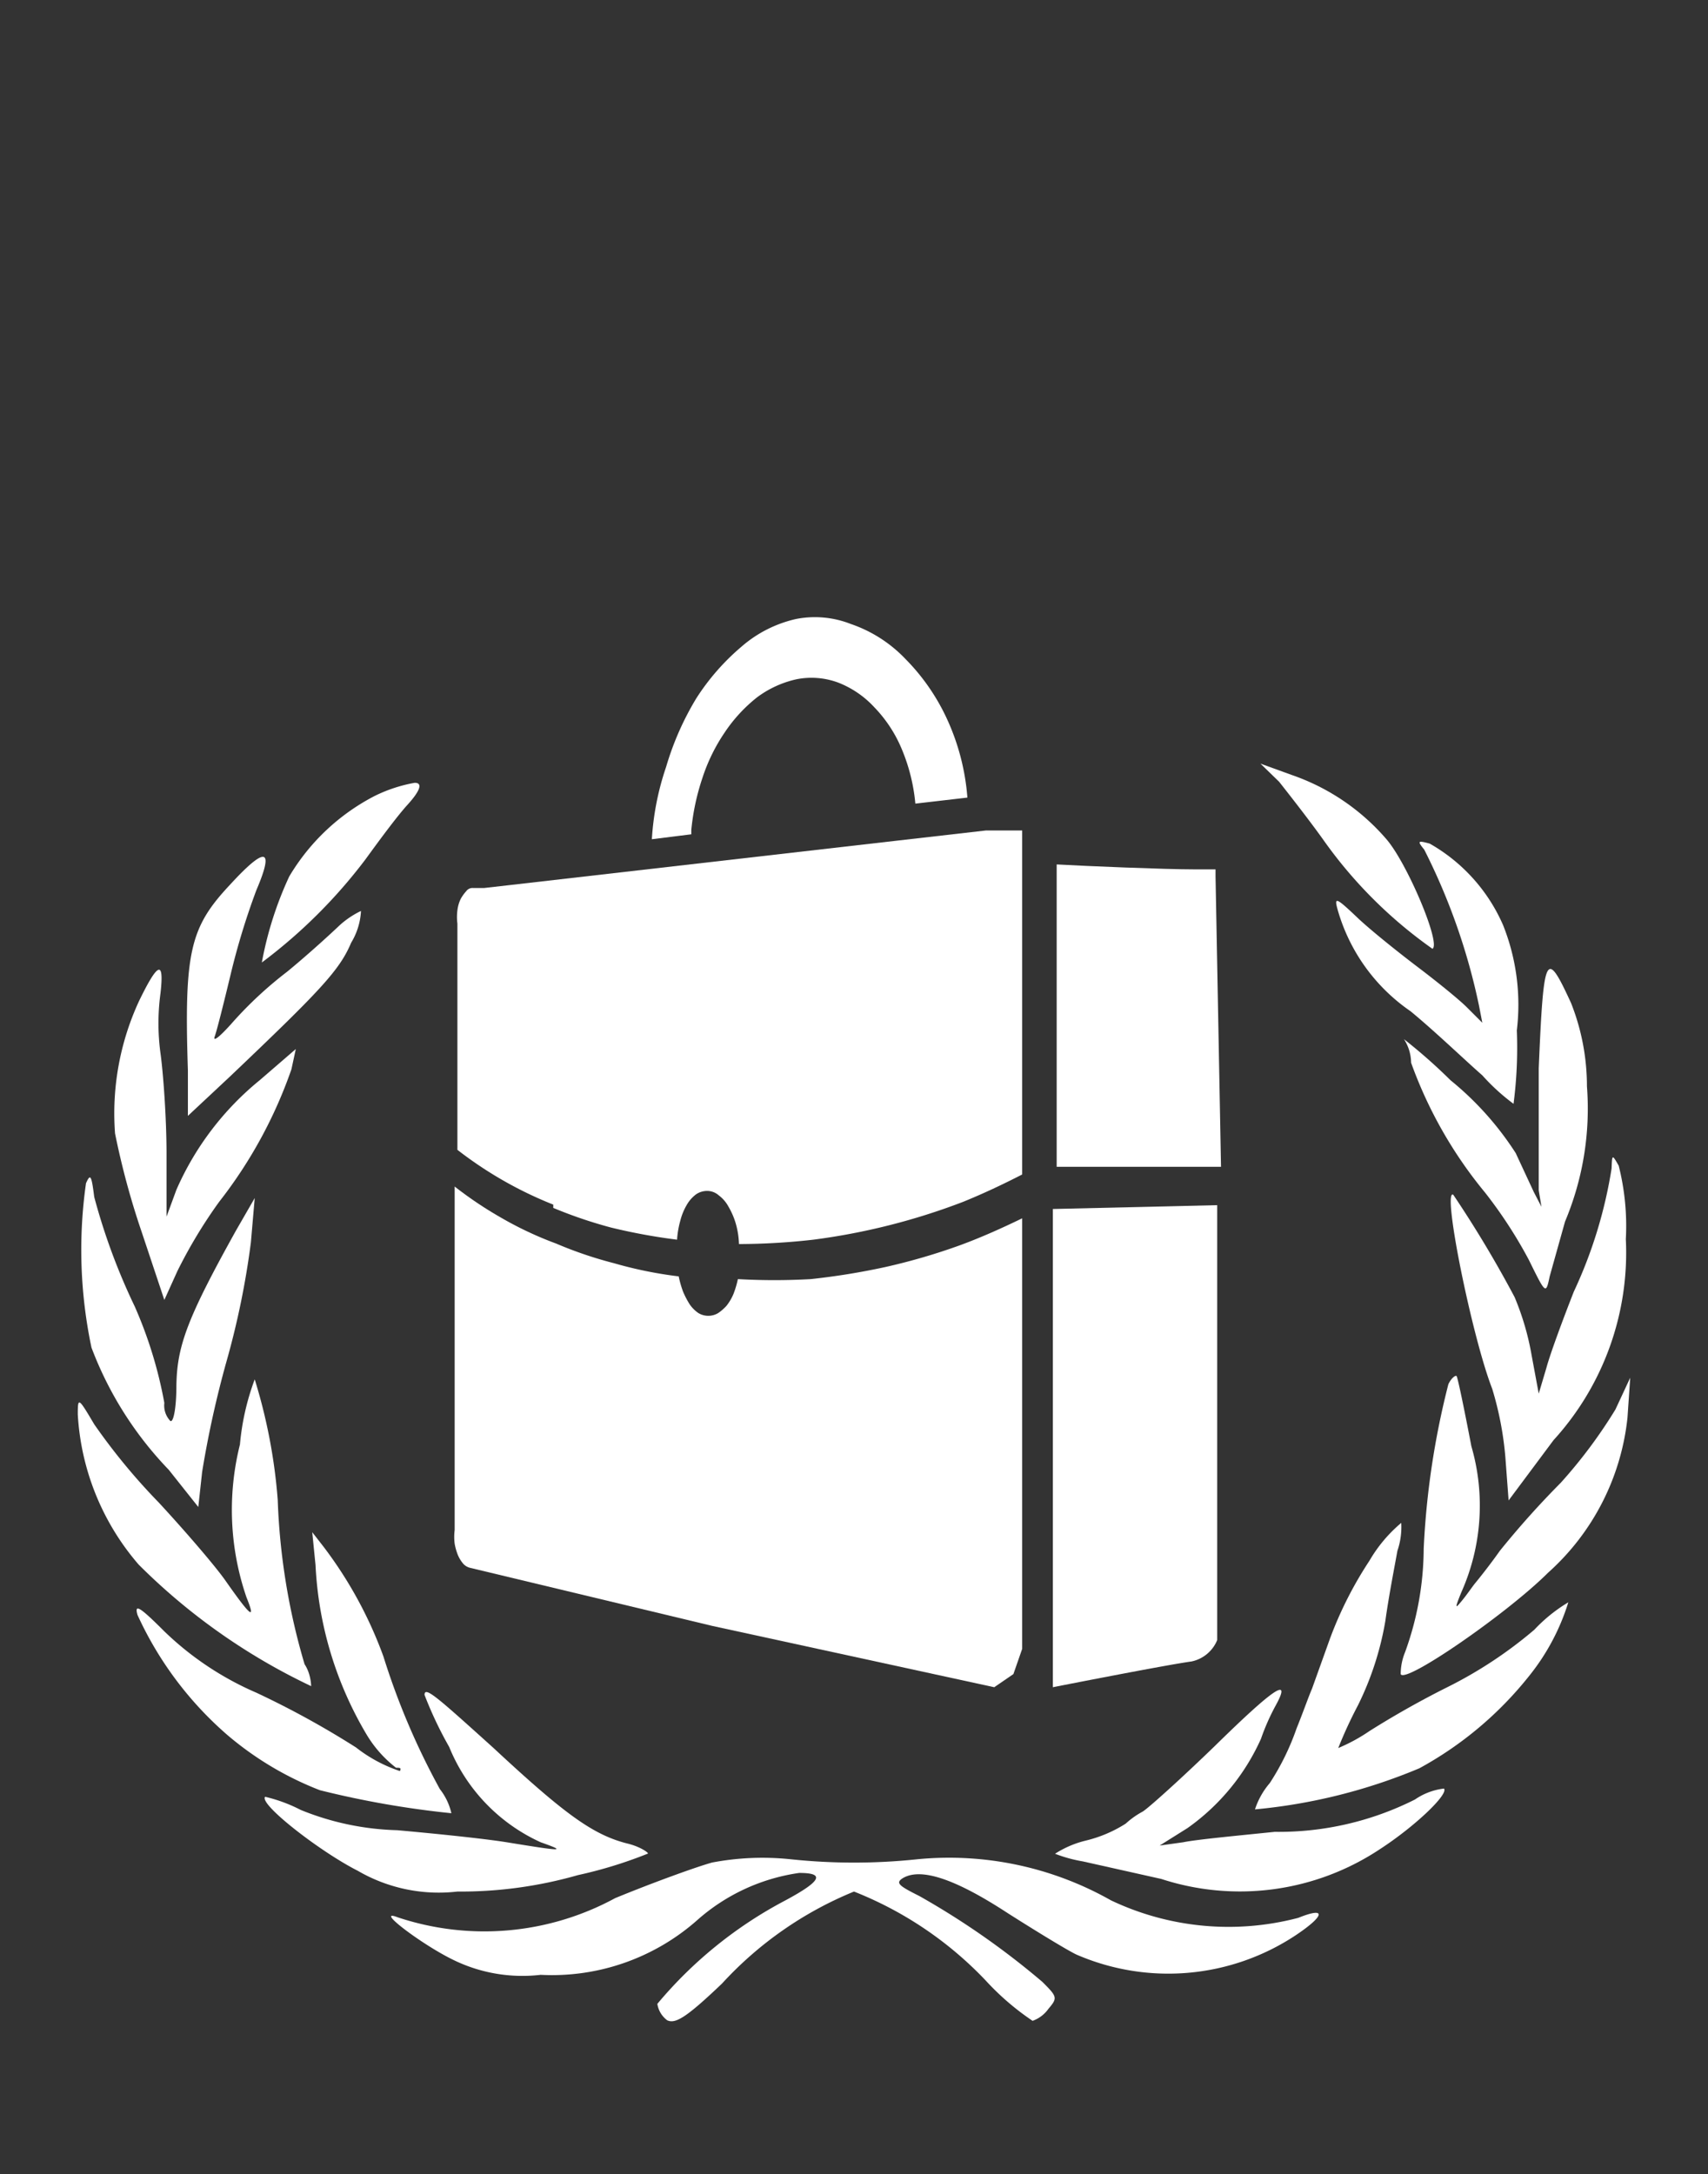
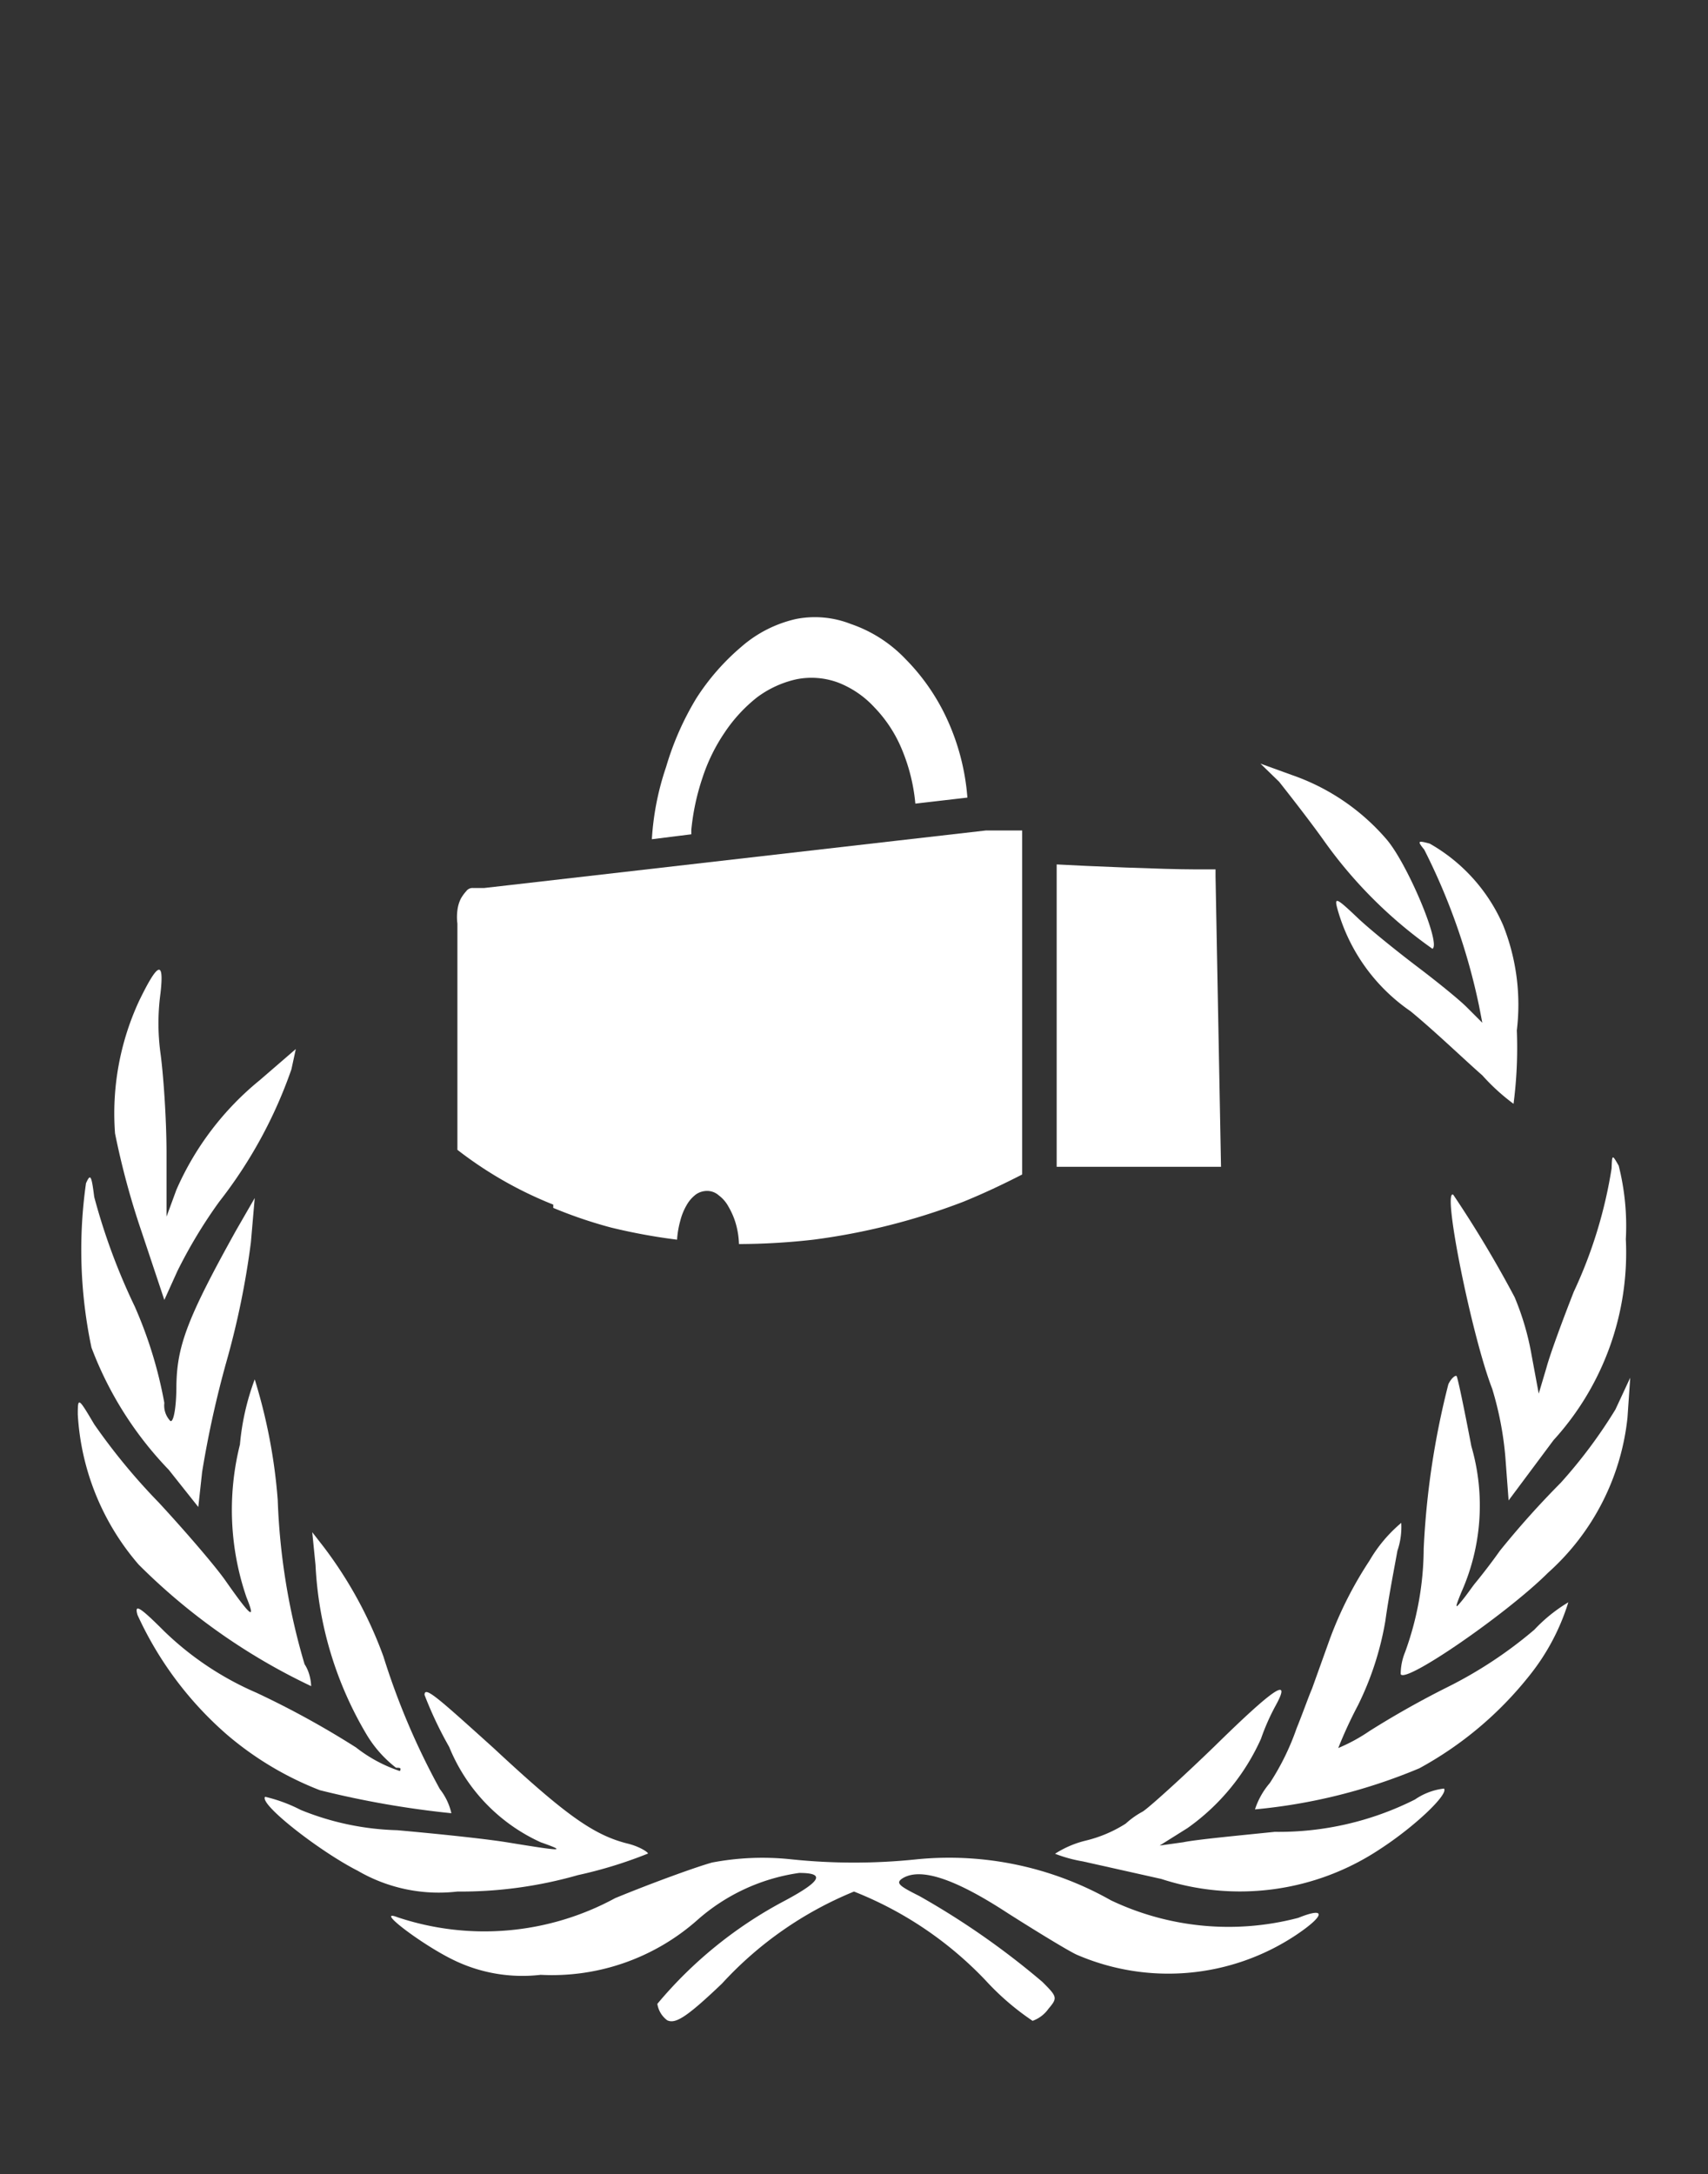
<svg xmlns="http://www.w3.org/2000/svg" viewBox="0 0 31.18 39.69">
  <rect x="0" y="0" width="31.18" height="39.69" fill="#333333" stroke="none" />
  <defs>
    <style>.cls-1{fill:#fff;}</style>
  </defs>
  <title>sbs</title>
  <g id="Primer_plano" data-name="Primer plano">
    <path class="cls-1" d="M22.19,16h0s0,0,0,0h0v-.13h0v0h0v0h0v0h-.39c-.53,0-2-.06-2.51-.09V21.3l3,0Z" />
    <path class="cls-1" d="M12.62,15.15a4.25,4.25,0,0,1,.2-.94,3.28,3.28,0,0,1,.41-.84,2.79,2.79,0,0,1,.59-.64,1.88,1.88,0,0,1,.72-.33,1.4,1.4,0,0,1,.76.06,1.77,1.77,0,0,1,.66.45,2.45,2.45,0,0,1,.5.76,3.36,3.36,0,0,1,.25,1v0l.95-.11a4.19,4.19,0,0,0-.37-1.43,3.84,3.84,0,0,0-.76-1.1,2.49,2.49,0,0,0-1-.64,1.79,1.79,0,0,0-1-.09,2.28,2.28,0,0,0-1,.51,4.2,4.2,0,0,0-.82.94A5.28,5.28,0,0,0,12.16,14a5,5,0,0,0-.26,1.32h0l.72-.09Z" />
-     <path class="cls-1" d="M21.75,30.33a.65.65,0,0,0,.47-.39V22l-3,.07V30.8S21.3,30.39,21.75,30.33Z" />
    <path class="cls-1" d="M10.1,22.05a8.24,8.24,0,0,0,1.06.36,10.66,10.66,0,0,0,1.2.22,1.7,1.7,0,0,1,.06-.35,1.1,1.1,0,0,1,.12-.29.63.63,0,0,1,.17-.19.36.36,0,0,1,.2-.06.32.32,0,0,1,.21.08.63.63,0,0,1,.18.21,1.36,1.36,0,0,1,.13.3,1.51,1.51,0,0,1,.06.38,12.26,12.26,0,0,0,1.36-.08,11.89,11.89,0,0,0,2.73-.69c.37-.15.73-.32,1.08-.5V15.16l-.25,0h-.05l-.36,0-1.66.19h0l-7.06.81-.44.05-.21,0a.14.14,0,0,0-.12.06.71.71,0,0,0-.1.14.65.65,0,0,0-.06.21.93.93,0,0,0,0,.24l0,4.13a7.17,7.17,0,0,0,1.75,1Z" />
-     <path class="cls-1" d="M18.5,30.56l.16-.46V22.24c-.37.18-.75.35-1.13.49a11.25,11.25,0,0,1-1.37.4,12.83,12.83,0,0,1-1.36.22,11.89,11.89,0,0,1-1.33,0,1.73,1.73,0,0,1-.08.27.91.91,0,0,1-.13.22.87.87,0,0,1-.15.13.35.35,0,0,1-.36,0,.61.61,0,0,1-.16-.16,1.61,1.61,0,0,1-.12-.23,1.87,1.87,0,0,1-.08-.28,7.47,7.47,0,0,1-1.18-.24,7.34,7.34,0,0,1-1.06-.36,6.45,6.45,0,0,1-1-.47,7,7,0,0,1-.85-.57l0,6.27a1,1,0,0,0,0,.25,1.05,1.05,0,0,0,.06.21.62.62,0,0,0,.1.16.25.25,0,0,0,.12.07L13,29.68l5.15,1.12Z" />
    <path class="cls-1" d="M23.35,14.27c.15.19.52.66.8,1.05a8.25,8.25,0,0,0,2,2c.16-.09-.46-1.56-.84-2a4,4,0,0,0-1.72-1.17l-.58-.21Z" />
-     <path class="cls-1" d="M6.84,14.53A3.89,3.89,0,0,0,5.28,16a6.51,6.51,0,0,0-.5,1.57,9.5,9.5,0,0,0,1.89-1.88c.24-.33.57-.78.77-1s.3-.4.13-.4A2.71,2.71,0,0,0,6.84,14.53Z" />
    <path class="cls-1" d="M26,15.51a11.5,11.5,0,0,1,1,2.85l.06.31-.28-.28c-.15-.15-.56-.48-.89-.73s-.82-.64-1.08-.88c-.42-.4-.46-.42-.39-.17a3.36,3.36,0,0,0,1.33,1.85c.45.37,1,.9,1.31,1.17a3.76,3.76,0,0,0,.57.52,7.91,7.91,0,0,0,.06-1.34,3.92,3.92,0,0,0-.25-1.92,3.16,3.16,0,0,0-1.34-1.49C25.88,15.34,25.87,15.35,26,15.51Z" />
-     <path class="cls-1" d="M4.19,16.16c-.72.77-.83,1.22-.76,3.38l0,.83.77-.72c1.65-1.57,2-1.94,2.21-2.44a1.24,1.24,0,0,0,.18-.58s-.21.09-.41.28-.61.56-.94.83a7.13,7.13,0,0,0-1,.93c-.23.26-.36.36-.32.25s.17-.63.29-1.13a13.08,13.08,0,0,1,.47-1.54Q5.18,15.08,4.19,16.16Z" />
-     <path class="cls-1" d="M28.09,19.5c0,1.06,0,2.06,0,2.23l.05.3L28,21.76l-.33-.71a5.64,5.64,0,0,0-1.19-1.33,9.87,9.87,0,0,0-.85-.75.81.81,0,0,1,.13.43,7.93,7.93,0,0,0,1.35,2.37A8.33,8.33,0,0,1,27.91,23c.31.63.31.63.38.3l.28-1a5.32,5.32,0,0,0,.4-2.47,4.13,4.13,0,0,0-.29-1.52C28.22,17.31,28.18,17.39,28.09,19.5Z" />
    <path class="cls-1" d="M2.54,18.27a4.88,4.88,0,0,0-.44,2.42,14.36,14.36,0,0,0,.49,1.81L3,23.73l.24-.53A8.94,8.94,0,0,1,4,21.94a8.39,8.39,0,0,0,1.32-2.42l.08-.37-.66.57a5.34,5.34,0,0,0-1.52,2l-.18.49V21.06c0-.65-.06-1.47-.11-1.83a4.07,4.07,0,0,1,0-1.1C3,17.51,2.88,17.57,2.54,18.27Z" />
    <path class="cls-1" d="M29.42,21.33a8.38,8.38,0,0,1-.69,2.25c-.2.51-.43,1.13-.5,1.39l-.14.47-.13-.7a4.9,4.9,0,0,0-.31-1.06,20.84,20.84,0,0,0-1.12-1.87c-.21-.13.34,2.59.71,3.54a6,6,0,0,1,.24,1.24l.06.8.82-1.1a5.08,5.08,0,0,0,1.32-3.67,4.5,4.5,0,0,0-.13-1.34C29.43,21.07,29.43,21.07,29.42,21.33Z" />
    <path class="cls-1" d="M1.57,21.6a8.63,8.63,0,0,0,.1,3,6.53,6.53,0,0,0,1.41,2.23l.54.68.07-.64a18.59,18.59,0,0,1,.44-2,15,15,0,0,0,.45-2.19l.07-.81-.34.59c-.89,1.6-1.08,2.11-1.09,2.84,0,.38-.05.67-.11.64A.41.41,0,0,1,3,25.61a7.83,7.83,0,0,0-.54-1.76,11.41,11.41,0,0,1-.74-2C1.67,21.45,1.65,21.42,1.57,21.6Z" />
    <path class="cls-1" d="M4.38,26.37a4.91,4.91,0,0,0,.12,2.79c.17.42.09.37-.38-.3-.18-.26-.73-.9-1.22-1.43A11.27,11.27,0,0,1,1.72,26c-.29-.49-.3-.5-.3-.18a4.59,4.59,0,0,0,1.11,2.74,11.28,11.28,0,0,0,3.15,2.22s0-.22-.12-.4a12,12,0,0,1-.49-3,10,10,0,0,0-.42-2.2A4.54,4.54,0,0,0,4.38,26.37Z" />
    <path class="cls-1" d="M26.44,25.27a14.87,14.87,0,0,0-.45,3,5.59,5.59,0,0,1-.34,1.89,1.06,1.06,0,0,0-.08.4c.07.19,1.95-1.11,2.69-1.85a4.42,4.42,0,0,0,1.45-2.83l.05-.73-.27.58a9,9,0,0,1-1,1.34,16.16,16.16,0,0,0-1.11,1.24c-.19.27-.4.53-.45.59s-.15.21-.25.33-.14.17,0-.17a3.88,3.88,0,0,0,.18-2.66c-.13-.68-.25-1.26-.27-1.28S26.49,25.16,26.44,25.27Z" />
    <path class="cls-1" d="M25,28.49a7,7,0,0,0-.72,1.42l-.33.92c-.05.11-.17.45-.28.72a4.57,4.57,0,0,1-.49,1,1.4,1.4,0,0,0-.27.48,10.16,10.16,0,0,0,3-.75,6.58,6.58,0,0,0,2-1.68,4.05,4.05,0,0,0,.72-1.35,2.86,2.86,0,0,0-.62.5,7.83,7.83,0,0,1-1.59,1.05A16.61,16.61,0,0,0,25,31.6a3.15,3.15,0,0,1-.57.31,8,8,0,0,1,.36-.78,5.56,5.56,0,0,0,.5-1.54c.06-.44.17-1,.22-1.28a1.34,1.34,0,0,0,.07-.51A2.62,2.62,0,0,0,25,28.49Z" />
    <path class="cls-1" d="M5.76,28.57a6.68,6.68,0,0,0,.93,3.09,2.18,2.18,0,0,0,.54.61c.07,0,.1,0,.07.06a2.65,2.65,0,0,1-.8-.43,16.24,16.24,0,0,0-1.82-1A5.61,5.61,0,0,1,3,29.78c-.45-.45-.55-.51-.49-.3a6.43,6.43,0,0,0,1.65,2.2,5.88,5.88,0,0,0,1.68,1,17,17,0,0,0,2.4.42,1.11,1.11,0,0,0-.21-.44A13.16,13.16,0,0,1,7,30.24a7.59,7.59,0,0,0-1.09-2l-.21-.27Z" />
    <path class="cls-1" d="M22.18,31.87c-.63.61-1.22,1.14-1.32,1.2a1.54,1.54,0,0,0-.31.22,2.4,2.4,0,0,1-.73.31,1.83,1.83,0,0,0-.56.24,2.62,2.62,0,0,0,.51.14l1.43.32a4.62,4.62,0,0,0,4-.55c.63-.41,1.25-1,1.16-1.1a1.17,1.17,0,0,0-.53.2,5.53,5.53,0,0,1-2.56.59c-.68.07-1.43.14-1.67.19l-.43.06.51-.32a4,4,0,0,0,1.34-1.63,4,4,0,0,1,.27-.61C23.58,30.6,23.27,30.8,22.18,31.87Z" />
    <path class="cls-1" d="M7.75,30.94a7,7,0,0,0,.45.95,3.26,3.26,0,0,0,1.67,1.74c.48.17.42.17-.62,0-.44-.07-1.33-.16-2-.22a5,5,0,0,1-1.76-.37,2.81,2.81,0,0,0-.65-.24c-.12.13,1,1,1.69,1.35a2.94,2.94,0,0,0,1.82.38,7.78,7.78,0,0,0,2.2-.3,8,8,0,0,0,1.27-.39c.05,0-.12-.13-.38-.19-.62-.16-1.14-.54-2.43-1.74C8,31,7.75,30.77,7.75,30.94Z" />
    <path class="cls-1" d="M13,34c-.29.08-1.09.37-1.77.65A5,5,0,0,1,7.26,35c-.44-.17.43.49,1,.77a2.87,2.87,0,0,0,1.61.28,4,4,0,0,0,2.86-1,3.56,3.56,0,0,1,1.86-.86c.48,0,.4.15-.25.5A7.73,7.73,0,0,0,12,36.58a.46.46,0,0,0,.18.3c.15.07.35-.05,1-.67a6.71,6.71,0,0,1,2.41-1.68A6.71,6.71,0,0,1,18,36.16a4.77,4.77,0,0,0,.85.73.6.6,0,0,0,.29-.22c.17-.2.16-.22-.11-.49a14.35,14.35,0,0,0-2.25-1.57c-.38-.19-.44-.24-.29-.33.32-.18.92,0,1.9.64.55.35,1.11.69,1.26.76a4.21,4.21,0,0,0,4-.35c.54-.36.57-.53.05-.32a5,5,0,0,1-3.42-.32,6,6,0,0,0-3.53-.75,11,11,0,0,1-2.32,0A4.92,4.92,0,0,0,13,34Z" />
  </g>
</svg>